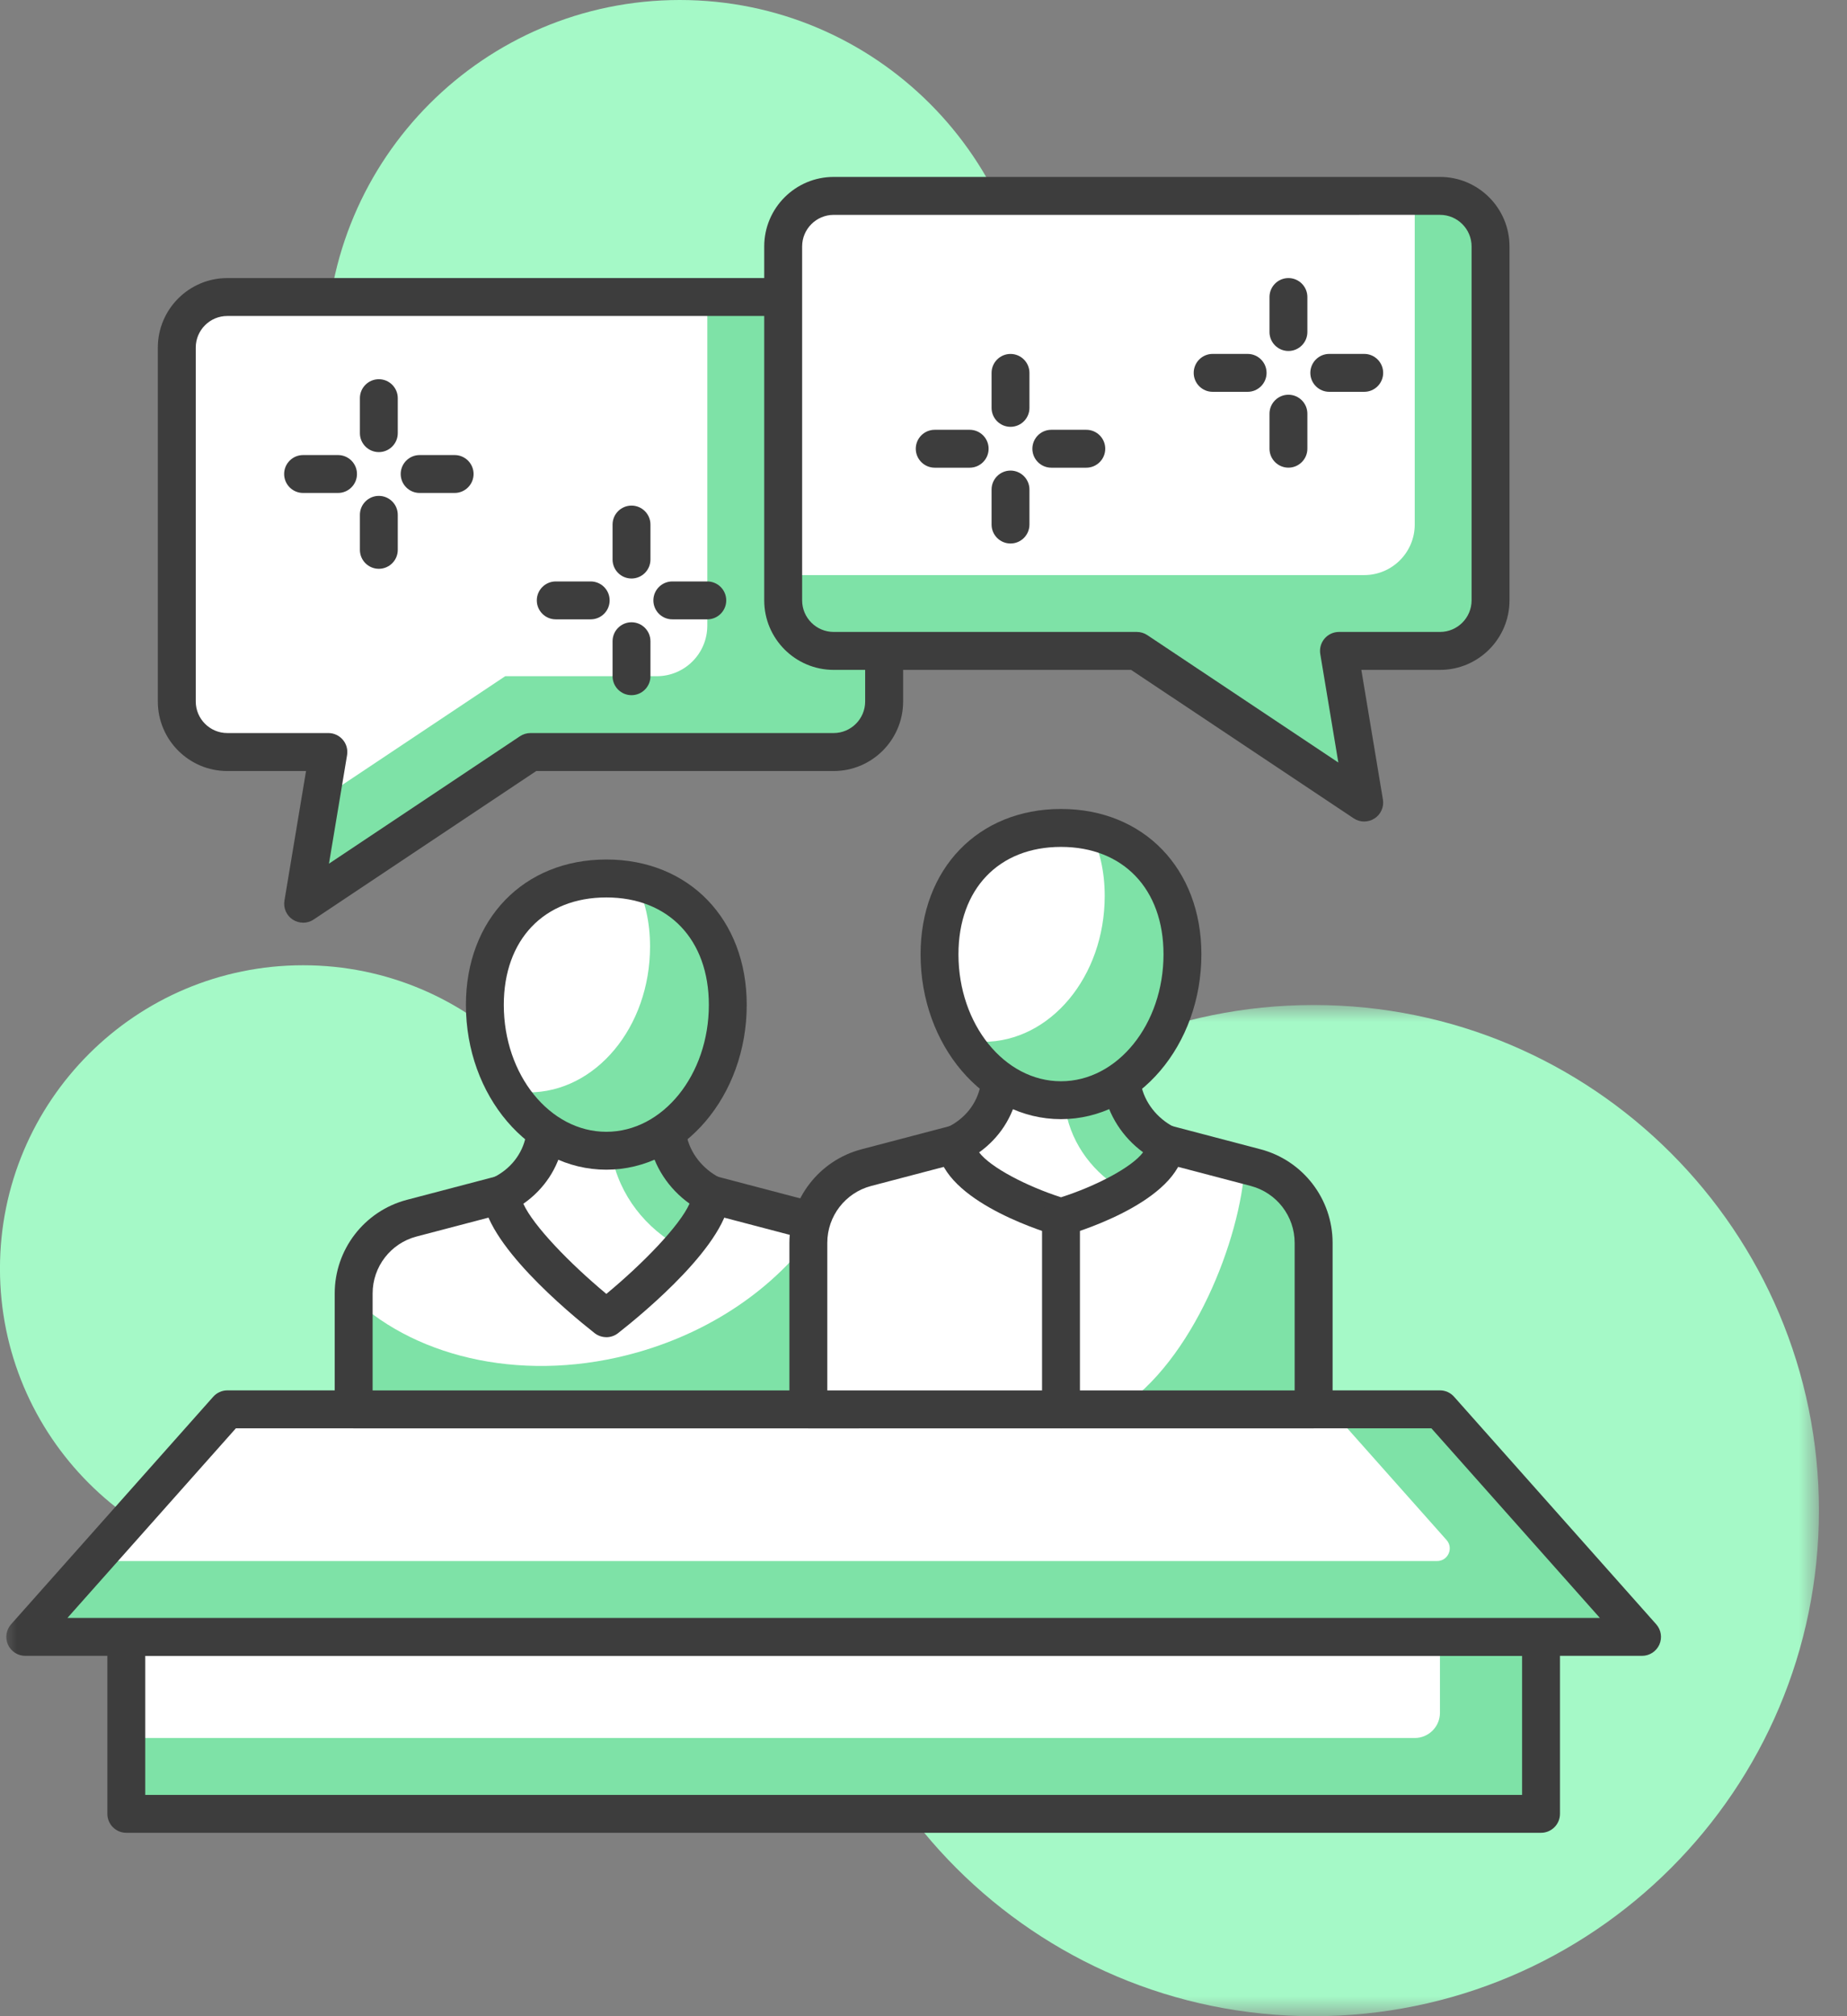
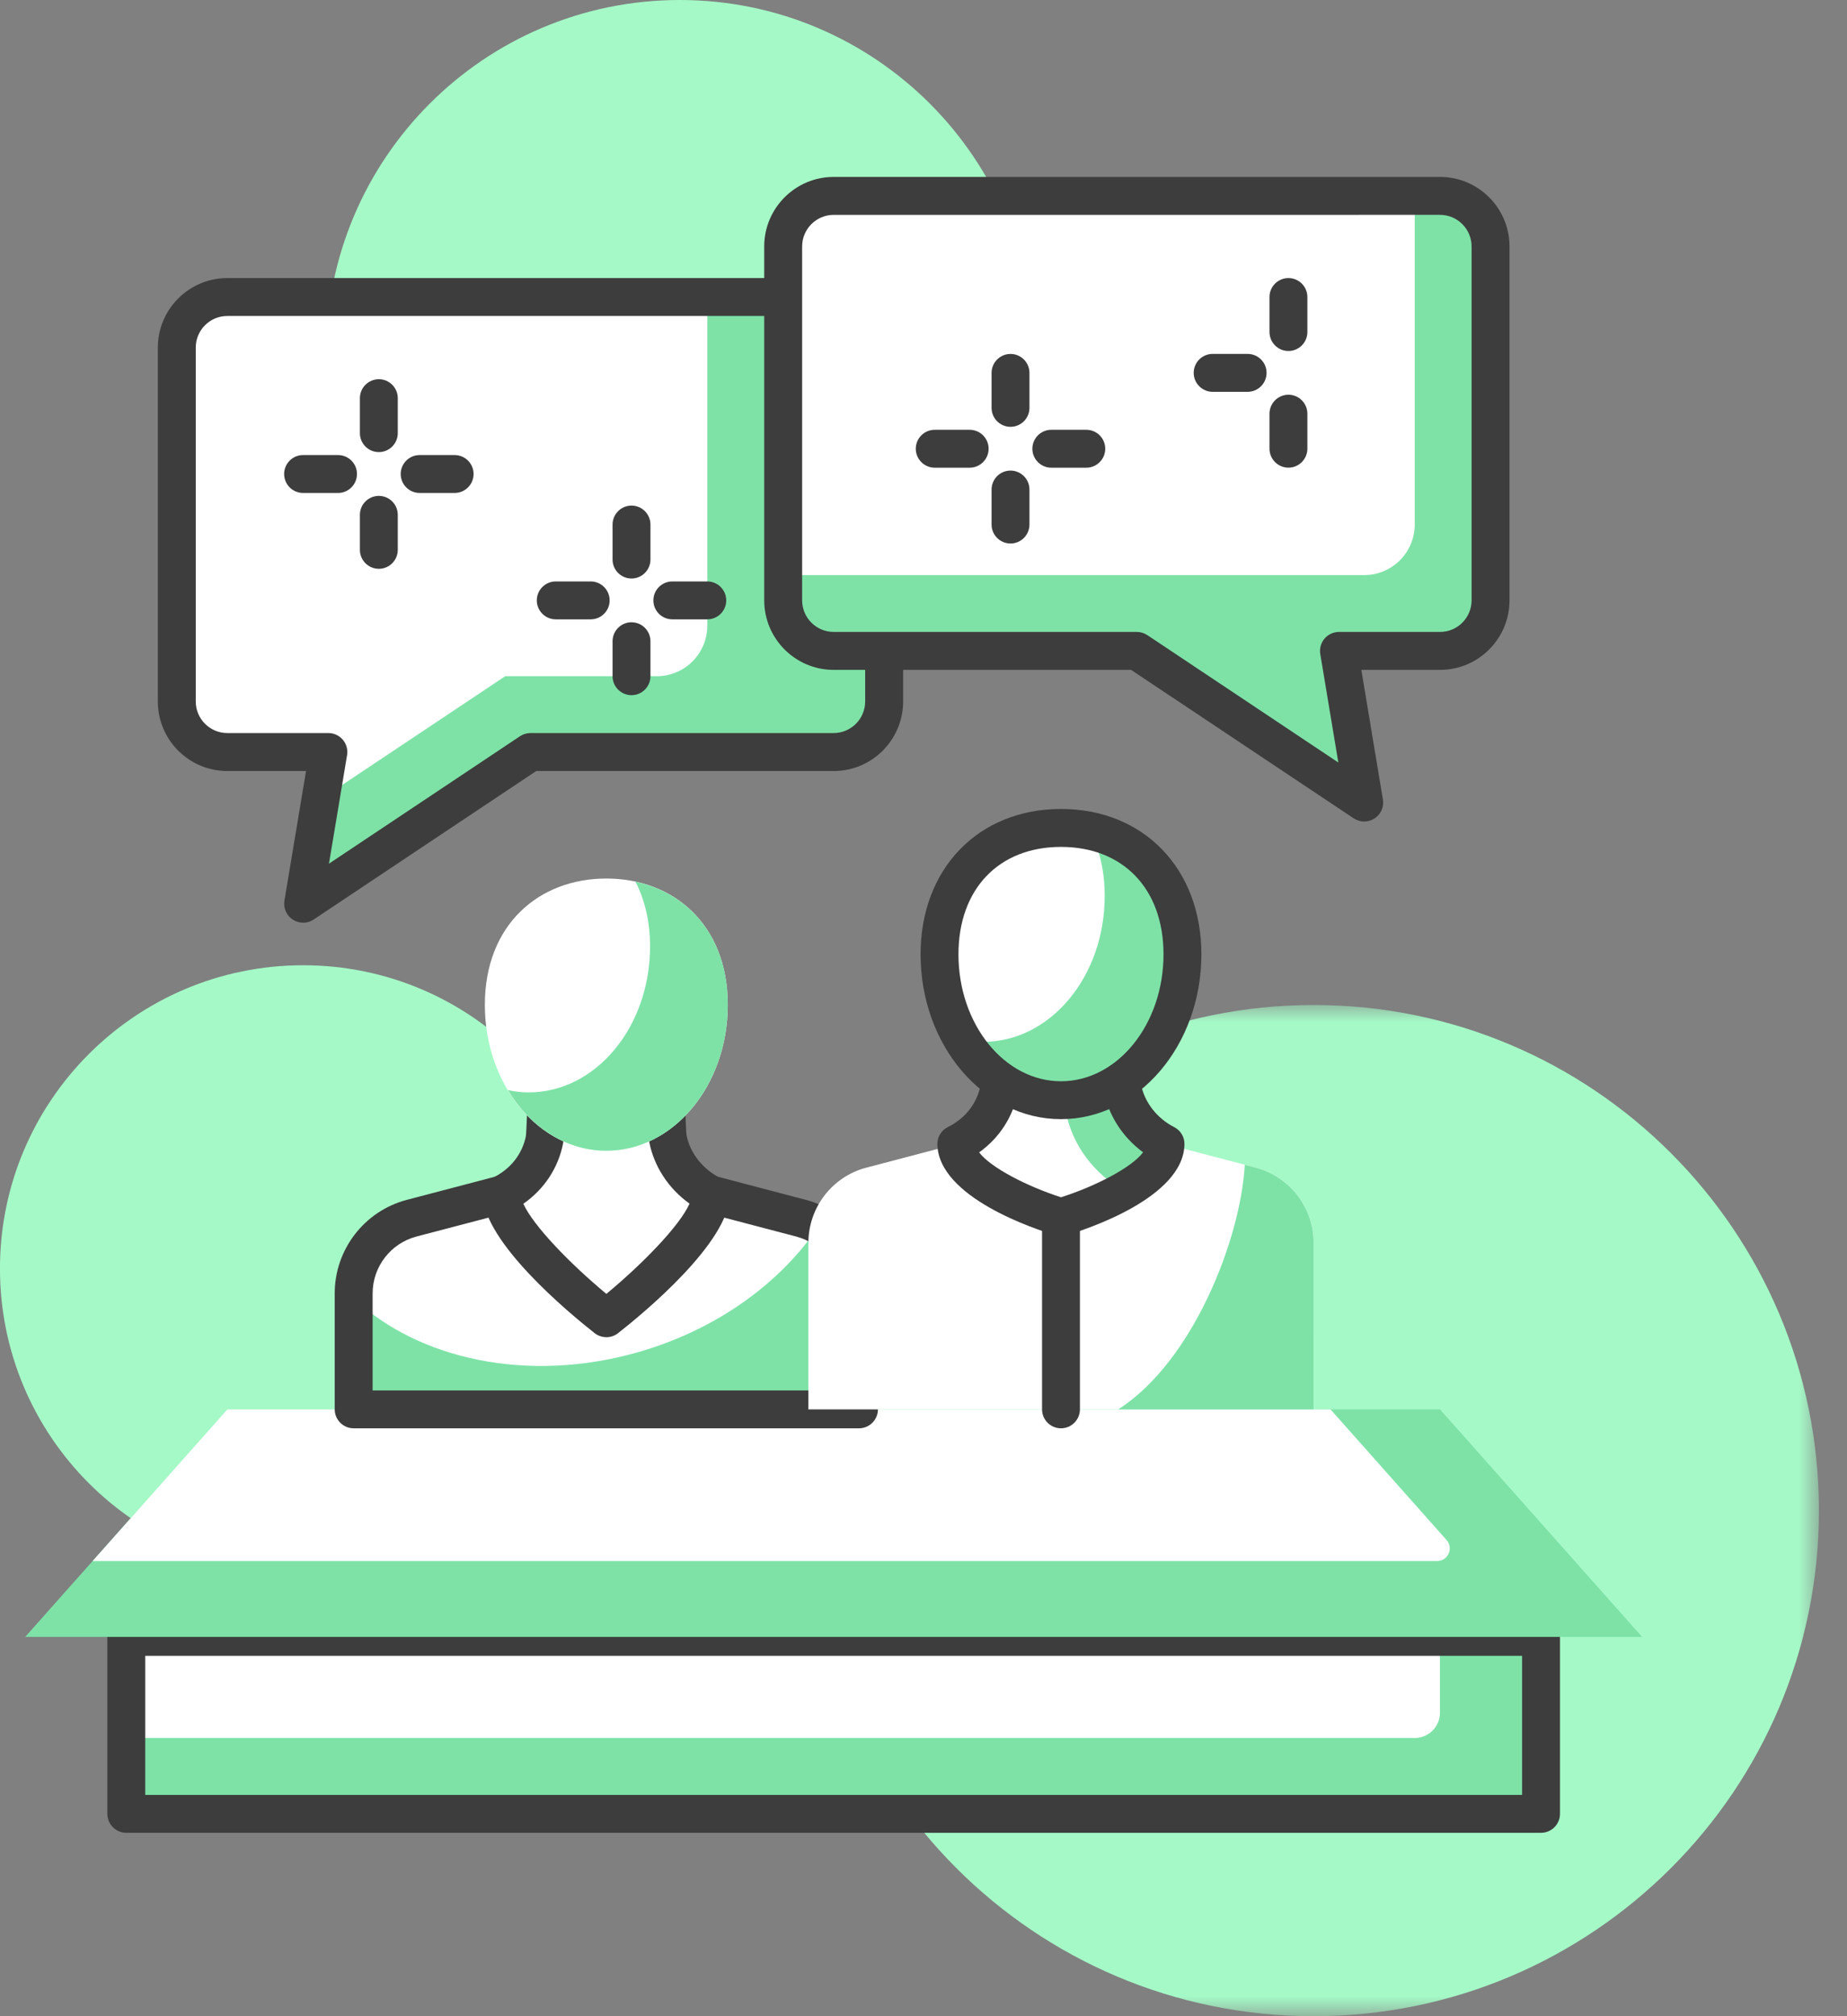
<svg xmlns="http://www.w3.org/2000/svg" height="60" viewBox="0 0 55 60" width="55">
  <rect x="0" y="0" width="55" height="60" fill="#808080" stroke="none" />
  <mask id="a" fill="#fff">
    <path d="m0 0h30.091v30.092h-30.091z" fill="#fff" fill-rule="evenodd" />
  </mask>
  <mask id="b" fill="#fff">
    <path d="m0 60h54.164v-60h-54.164z" fill="#fff" fill-rule="evenodd" />
  </mask>
  <g fill="none" fill-rule="evenodd">
    <path d="m30.775 10.532c0 5.817-4.715 10.532-10.532 10.532-5.817 0-10.532-4.715-10.532-10.532 0-5.817 4.715-10.532 10.532-10.532 5.817 0 10.532 4.715 10.532 10.532" fill="#a5f9c7" />
    <path d="m18.055 37.753c0 4.986-4.042 9.028-9.028 9.028-4.986 0-9.028-4.041-9.028-9.028 0-4.985 4.041-9.028 9.028-9.028 4.985 0 9.028 4.042 9.028 9.028" fill="#a5f9c7" />
    <path d="m30.092 15.046c0 8.31-6.737 15.046-15.046 15.046-8.31 0-15.046-6.736-15.046-15.046 0-8.31 6.736-15.046 15.046-15.046 8.309 0 15.046 6.736 15.046 15.046" fill="#a5f9c7" mask="url(#a)" transform="translate(24.072 29.908)" />
    <path d="m3.761 53.979h42.128v-5.267h-42.128z" fill="#7ee2a7" mask="url(#b)" />
    <path d="m42.127 51.721h-38.367v-3.009h39.119v2.257c0 .416-.337.752-.752.752" fill="#fff" mask="url(#b)" />
    <path d="m4.325 53.414h41v-4.138h-41zm41.564 1.128h-42.128c-.311 0-.564-.253-.564-.564v-5.266c0-.311.253-.564.564-.564h42.128c.311 0 .564.253.564.564v5.266c0 .311-.253.564-.564.564z" fill="#3d3d3d" mask="url(#b)" />
    <path d="m48.898 48.712h-48.147l6.019-6.771h36.109z" fill="#7ee2a7" mask="url(#b)" />
    <path d="m42.794 46.455h-40.036l4.012-4.514 32.85.001 3.455 3.887c.216.242.044.626-.281.626" fill="#fff" mask="url(#b)" />
-     <path d="m2.008 48.148h45.633l-5.016-5.642h-35.602zm46.891 1.128h-48.147c-.223 0-.424-.131-.515-.333-.091-.203-.054-.44.093-.606l6.019-6.771c.107-.12.26-.19.421-.19h36.109c.161 0 .314.069.421.19l6.019 6.771c.147.166.184.403.093.606-.091.202-.293.333-.515.333z" fill="#3d3d3d" mask="url(#b)" />
    <path d="m23.852 36.253-2.68-.705h-3.116-3.114l-2.682.705c-1.017.267-1.727 1.186-1.727 2.239v3.45h15.046v-3.45c0-1.052-.709-1.972-1.727-2.239" fill="#fff" mask="url(#b)" />
    <path d="m24.389 36.478c-1.137 1.691-3.034 3.09-5.398 3.764-3.271.931-6.519.214-8.459-1.602v3.303h7.523 7.524v-3.451c0-.853-.471-1.612-1.189-2.014" fill="#7ee2a7" mask="url(#b)" />
    <path d="m11.096 41.377h13.918v-2.886c0-.795-.537-1.491-1.306-1.693l-2.61-.685h-6.085l-2.611.685c-.769.202-1.306.898-1.306 1.693zm14.482 1.128h-15.047c-.311 0-.564-.253-.564-.564v-3.45c0-1.307.883-2.452 2.148-2.785l2.682-.704c.047-.012.095-.018.143-.018h6.231c.048 0 .096.006.143.018l2.681.704c1.265.333 2.148 1.478 2.148 2.785v3.45c0 .311-.253.564-.564.564z" fill="#3d3d3d" mask="url(#b)" />
    <path d="m18.055 39.23s3.096-2.423 3.116-3.682c-.656-.336-1.149-.948-1.287-1.685-.02-.108-.036-.793-.048-.897l-3.565.003c-.014.118-.032.821-.057.949-.141.722-.626 1.313-1.273 1.63.028 1.255 3.114 3.682 3.114 3.682" fill="#fff" mask="url(#b)" />
-     <path d="m20.291 37.133c.491-.568.873-1.146.88-1.585-.656-.336-1.149-.948-1.287-1.685-.02-.108-.035-.793-.047-.897l-1.696.002c.02.314.044 1.24.074 1.401.225 1.201 1.019 2.2 2.077 2.765" fill="#7ee2a7" mask="url(#b)" />
    <path d="m15.584 35.823c.297.654 1.38 1.774 2.472 2.682 1.099-.91 2.187-2.034 2.477-2.686-.626-.447-1.064-1.113-1.203-1.853-.011-.054-.023-.237-.032-.436l-2.492.002c-.011.217-.025.424-.038.491-.143.735-.566 1.371-1.183 1.799m2.471 3.971c-.123 0-.246-.04-.349-.12-.773-.608-3.299-2.703-3.33-4.114-.005-.22.118-.421.314-.518.512-.252.865-.701.969-1.233.01-.074.019-.311.028-.513.008-.181.017-.341.023-.393.033-.284.274-.499.56-.499l3.565-.002c.287 0 .528.215.561.5.005.048.013.205.02.382.008.191.014.411.025.49.099.525.469 1.007.987 1.273.191.098.31.296.306.51-.023 1.418-2.556 3.51-3.331 4.118-.102.08-.226.12-.348.12" fill="#3d3d3d" mask="url(#b)" />
    <path d="m21.672 29.905c0-2.398-1.62-3.761-3.617-3.761s-3.617 1.364-3.617 3.761c0 2.398 1.62 4.341 3.617 4.341s3.617-1.943 3.617-4.341" fill="#fff" mask="url(#b)" />
    <path d="m18.922 26.238c.277.537.435 1.183.435 1.93 0 2.398-1.62 4.341-3.617 4.341-.211 0-.415-.026-.615-.068.657 1.092 1.723 1.805 2.93 1.805 1.998 0 3.617-1.943 3.617-4.341 0-2.038-1.171-3.326-2.75-3.667" fill="#7ee2a7" mask="url(#b)" />
-     <path d="m18.055 26.707c-1.854 0-3.053 1.255-3.053 3.197 0 2.082 1.369 3.777 3.053 3.777 1.683 0 3.053-1.694 3.053-3.777 0-1.942-1.198-3.197-3.053-3.197m0 8.102c-2.306 0-4.181-2.2-4.181-4.905 0-2.547 1.719-4.326 4.181-4.326 2.462 0 4.181 1.778 4.181 4.326 0 2.704-1.876 4.905-4.181 4.905" fill="#3d3d3d" mask="url(#b)" />
    <path d="m37.391 34.747-2.68-.704h-3.116-3.114l-2.682.705c-1.017.266-1.727 1.186-1.727 2.239v4.955h15.046v-4.955c0-1.052-.709-1.973-1.727-2.24" fill="#fff" mask="url(#b)" />
    <path d="m39.117 36.987c0-1.052-.709-1.972-1.727-2.24l-.323-.084c-.122 2.204-1.541 5.857-3.769 7.279h5.818z" fill="#7ee2a7" mask="url(#b)" />
-     <path d="m24.635 41.377h13.917v-4.391c0-.795-.536-1.49-1.305-1.693l-2.61-.685h-6.085l-2.611.685c-.769.202-1.306.898-1.306 1.693zm14.482 1.128h-15.046c-.311 0-.564-.253-.564-.564v-4.955c0-1.307.883-2.452 2.148-2.785l2.682-.704c.047-.012.095-.018.143-.018h6.231c.048 0 .096.006.143.018l2.681.704c1.265.333 2.147 1.478 2.147 2.784v4.955c0 .311-.252.564-.564.564z" fill="#3d3d3d" mask="url(#b)" />
    <path d="m31.594 36.221s3.096-.919 3.116-2.178c-.656-.336-1.149-.949-1.287-1.686-.02-.108-.036-.792-.048-.896l-3.565.002c-.014.119-.032.822-.057.949-.141.722-.626 1.313-1.273 1.63.028 1.254 3.114 2.178 3.114 2.178" fill="#fff" mask="url(#b)" />
    <path d="m34.71 34.044c-.656-.336-1.149-.949-1.286-1.686-.02-.108-.036-.793-.049-.897l-1.708.31c.017.15.04 1.142.069 1.298.19 1.016.849 1.865 1.73 2.364.657-.369 1.236-.848 1.245-1.39" fill="#7ee2a7" mask="url(#b)" />
    <path d="m29.157 34.295c.344.451 1.419 1.007 2.438 1.335 1.027-.328 2.108-.887 2.444-1.339-.609-.446-1.034-1.103-1.171-1.83-.011-.054-.023-.238-.032-.436l-2.492.002c-.012.217-.026.425-.039.493-.14.721-.55 1.347-1.15 1.775m2.437 2.49c-.054 0-.108-.008-.162-.024-.581-.174-3.482-1.12-3.517-2.704-.005-.22.118-.422.315-.519.512-.252.864-.7.968-1.232.01-.075.019-.311.028-.514.008-.181.017-.34.023-.393.033-.284.274-.499.56-.499l3.565-.003c.287 0 .529.217.561.501.005.048.013.205.02.381.008.191.014.412.025.491.098.524.469 1.007.987 1.272.191.098.31.296.306.511-.025 1.592-2.935 2.536-3.518 2.708-.053.016-.107.024-.161.024" fill="#3d3d3d" mask="url(#b)" />
    <path d="m35.211 28.401c0-2.398-1.62-3.761-3.617-3.761s-3.617 1.364-3.617 3.761c0 2.397 1.62 4.34 3.617 4.34s3.617-1.943 3.617-4.34" fill="#fff" mask="url(#b)" />
    <path d="m32.461 24.733c.277.537.435 1.183.435 1.93 0 2.398-1.62 4.341-3.617 4.341-.21 0-.415-.026-.615-.068.657 1.091 1.723 1.804 2.93 1.804 1.997 0 3.617-1.943 3.617-4.34 0-2.038-1.171-3.326-2.75-3.667" fill="#7ee2a7" mask="url(#b)" />
    <path d="m31.594 25.203c-1.854 0-3.053 1.255-3.053 3.197 0 2.082 1.369 3.777 3.053 3.777 1.683 0 3.053-1.694 3.053-3.777 0-1.942-1.198-3.197-3.053-3.197m0 8.102c-2.306 0-4.181-2.2-4.181-4.905 0-2.547 1.72-4.326 4.181-4.326 2.462 0 4.181 1.778 4.181 4.326 0 2.704-1.876 4.905-4.181 4.905" fill="#3d3d3d" mask="url(#b)" />
    <path d="m31.594 42.505c-.311 0-.564-.253-.564-.564v-5.72c0-.311.253-.564.564-.564s.564.253.564.564v5.72c0 .311-.253.564-.564.564" fill="#3d3d3d" mask="url(#b)" />
    <path d="m5.264 10.344v10.531c0 .831.674 1.505 1.505 1.505h3.01l-.752 4.514 6.771-4.514h9.027c.831 0 1.505-.673 1.505-1.505v-10.531c0-.831-.673-1.505-1.505-1.505h-18.055c-.831 0-1.505.674-1.505 1.505" fill="#7ee2a7" mask="url(#b)" />
    <path d="m5.264 10.344v10.531c0 .831.674 1.505 1.505 1.505h3.01l-.233 1.409 5.499-3.666h4.512c.831 0 1.505-.673 1.505-1.505v-9.779h-14.293c-.831 0-1.505.674-1.505 1.505" fill="#fff" mask="url(#b)" />
    <g fill="#3d3d3d">
      <path d="m6.769 9.403c-.518 0-.94.422-.94.94v10.532c0 .518.422.94.94.94h3.01c.166 0 .323.073.43.2.108.126.153.293.126.457l-.539 3.23 5.687-3.792c.093-.062.202-.095.313-.095h9.027c.518 0 .94-.422.94-.94v-10.532c0-.518-.422-.94-.94-.94zm2.258 18.055c-.107 0-.214-.03-.307-.09-.189-.122-.287-.345-.25-.566l.643-3.857h-2.344c-1.141 0-2.069-.928-2.069-2.069v-10.532c0-1.141.928-2.069 2.069-2.069h18.055c1.141 0 2.069.928 2.069 2.069v10.532c0 1.141-.928 2.069-2.069 2.069h-8.856l-6.628 4.419c-.095.063-.204.095-.313.095z" mask="url(#b)" />
      <path d="m10.066 14.67h-1.041c-.311 0-.564-.253-.564-.564 0-.311.253-.564.564-.564h1.041c.311 0 .564.253.564.564 0 .311-.253.564-.564.564" mask="url(#b)" />
      <path d="m13.538 14.67h-1.042c-.311 0-.564-.253-.564-.564 0-.311.253-.564.564-.564h1.042c.311 0 .564.253.564.564 0 .311-.253.564-.564.564" mask="url(#b)" />
      <path d="m11.281 16.927c-.311 0-.564-.253-.564-.564v-1.042c0-.311.253-.564.564-.564s.564.253.564.564v1.042c0 .311-.253.564-.564.564" mask="url(#b)" />
      <path d="m11.281 13.454c-.311 0-.564-.253-.564-.564v-1.041c0-.311.253-.564.564-.564s.564.253.564.564v1.041c0 .311-.253.564-.564.564" mask="url(#b)" />
      <path d="m17.59 18.431h-1.041c-.311 0-.564-.253-.564-.564 0-.311.253-.564.564-.564h1.041c.311 0 .564.253.564.564 0 .311-.253.564-.564.564" mask="url(#b)" />
      <path d="m21.062 18.431h-1.042c-.311 0-.564-.253-.564-.564 0-.311.253-.564.564-.564h1.042c.311 0 .564.253.564.564 0 .311-.253.564-.564.564" mask="url(#b)" />
      <path d="m18.805 20.688c-.311 0-.564-.253-.564-.564v-1.042c0-.311.253-.564.564-.564s.564.253.564.564v1.042c0 .311-.253.564-.564.564" mask="url(#b)" />
      <path d="m18.805 17.216c-.311 0-.564-.253-.564-.564v-1.042c0-.311.253-.564.564-.564s.564.253.564.564v1.042c0 .311-.253.564-.564.564" mask="url(#b)" />
    </g>
    <path d="m23.321 7.334v10.532c0 .831.674 1.505 1.505 1.505h9.027l6.771 4.514-.752-4.514h3.01c.831 0 1.505-.674 1.505-1.505v-10.532c0-.831-.673-1.505-1.505-1.505h-18.055c-.831 0-1.505.673-1.505 1.505" fill="#7ee2a7" mask="url(#b)" />
    <path d="m23.321 7.334v9.78h17.302c.831 0 1.505-.674 1.505-1.505v-9.78h-17.302c-.831 0-1.505.673-1.505 1.505" fill="#fff" mask="url(#b)" />
    <path d="m24.826 6.394c-.518 0-.94.422-.94.94v10.532c0 .518.422.94.94.94h9.027c.111 0 .22.033.313.095l5.687 3.791-.538-3.229c-.027-.163.019-.33.126-.457.108-.127.265-.2.43-.2h3.01c.518 0 .94-.422.94-.94v-10.532c0-.518-.422-.94-.94-.94zm15.797 18.054c-.108 0-.217-.032-.313-.095l-6.628-4.418h-8.856c-1.141 0-2.069-.928-2.069-2.069v-10.532c0-1.141.928-2.069 2.069-2.069h18.055c1.141 0 2.069.928 2.069 2.069v10.532c0 1.141-.928 2.069-2.069 2.069h-2.343l.642 3.856c.038.222-.061.445-.25.566-.093.06-.2.09-.307.09z" fill="#3d3d3d" mask="url(#b)" />
    <path d="m37.152 11.66h-1.042c-.311 0-.564-.253-.564-.564s.253-.564.564-.564h1.042c.311 0 .564.253.564.564s-.253.564-.564.564" fill="#3d3d3d" mask="url(#b)" />
-     <path d="m40.624 11.66h-1.041c-.311 0-.564-.253-.564-.564s.253-.564.564-.564h1.041c.311 0 .564.253.564.564s-.253.564-.564.564" fill="#3d3d3d" mask="url(#b)" />
    <path d="m38.367 13.917c-.311 0-.564-.253-.564-.564v-1.042c0-.311.253-.564.564-.564.311 0 .564.253.564.564v1.042c0 .311-.253.564-.564.564" fill="#3d3d3d" mask="url(#b)" />
    <path d="m38.367 10.445c-.311 0-.564-.253-.564-.564v-1.042c0-.311.253-.564.564-.564.311 0 .564.253.564.564v1.042c0 .311-.253.564-.564.564" fill="#3d3d3d" mask="url(#b)" />
    <path d="m28.875 13.918h-1.041c-.311 0-.564-.253-.564-.564s.253-.564.564-.564h1.041c.311 0 .564.253.564.564s-.253.564-.564.564" fill="#3d3d3d" mask="url(#b)" />
    <path d="m32.348 13.918h-1.042c-.311 0-.564-.253-.564-.564s.253-.564.564-.564h1.042c.311 0 .564.253.564.564s-.253.564-.564.564" fill="#3d3d3d" mask="url(#b)" />
    <path d="m30.091 16.174c-.311 0-.564-.253-.564-.564v-1.042c0-.311.253-.564.564-.564s.564.253.564.564v1.042c0 .311-.253.564-.564.564" fill="#3d3d3d" mask="url(#b)" />
    <path d="m30.091 12.702c-.311 0-.564-.253-.564-.564v-1.041c0-.311.253-.564.564-.564s.564.253.564.564v1.041c0 .311-.253.564-.564.564" fill="#3d3d3d" mask="url(#b)" />
  </g>
</svg>